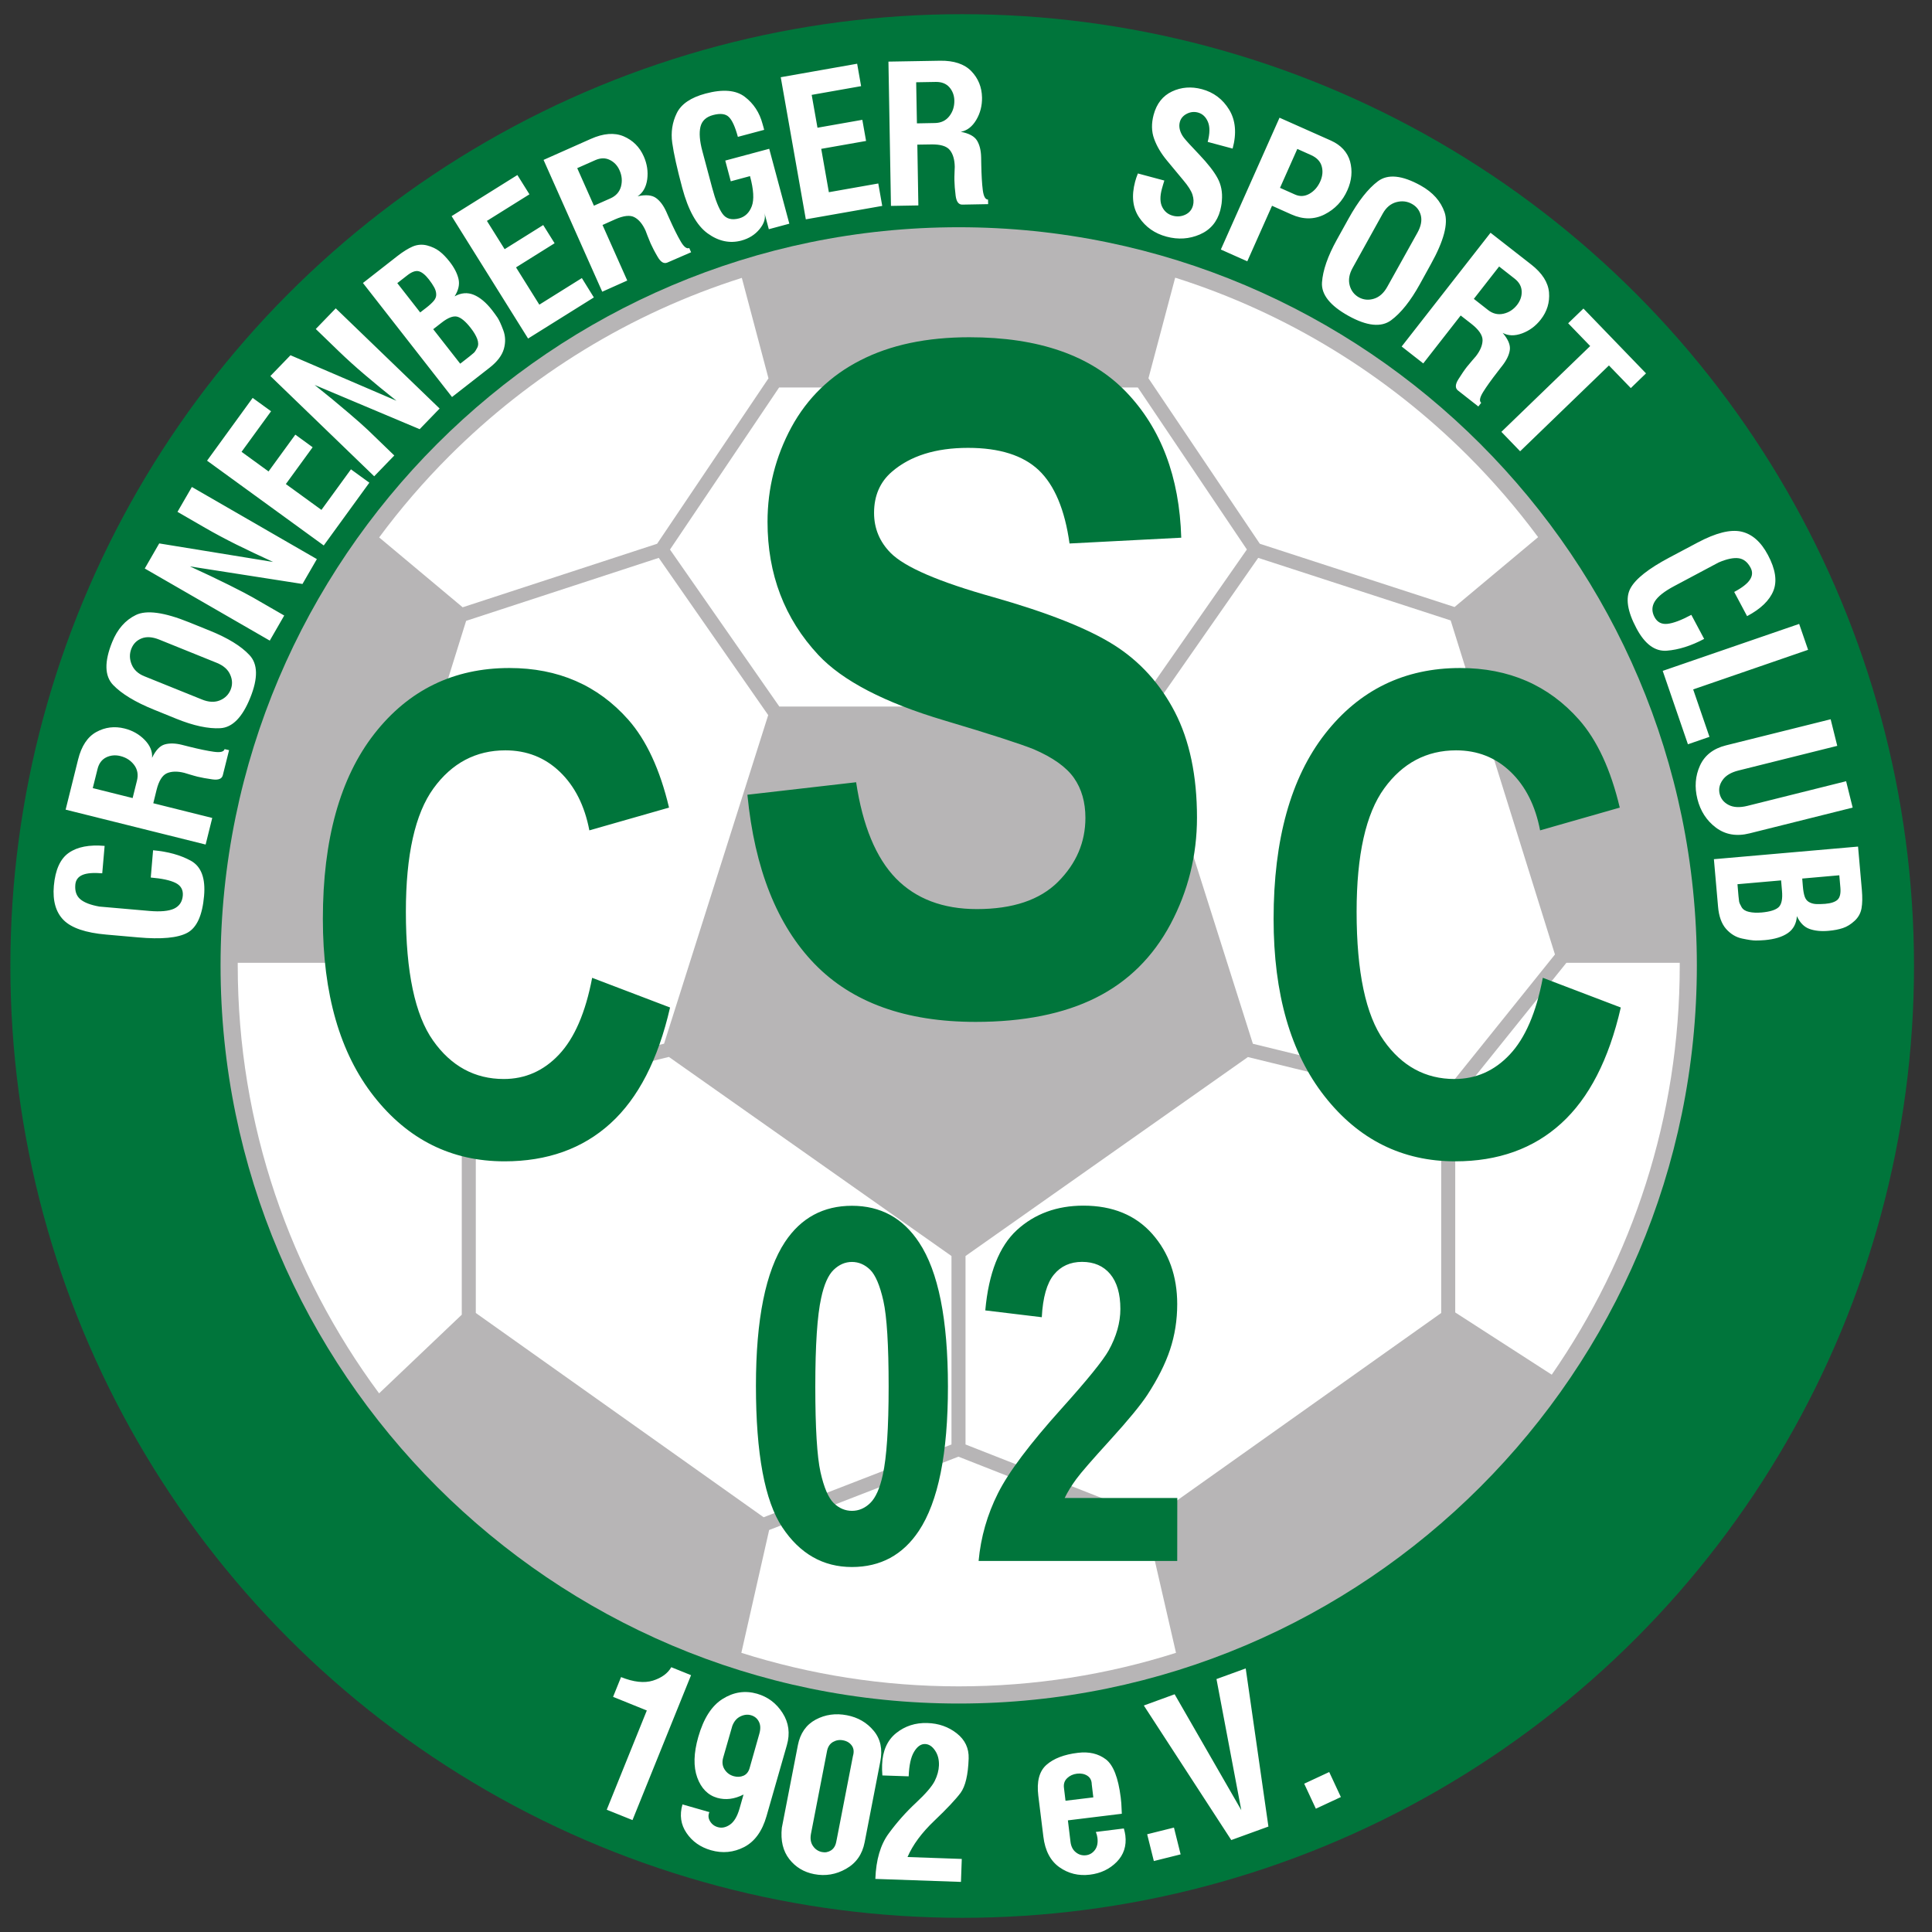
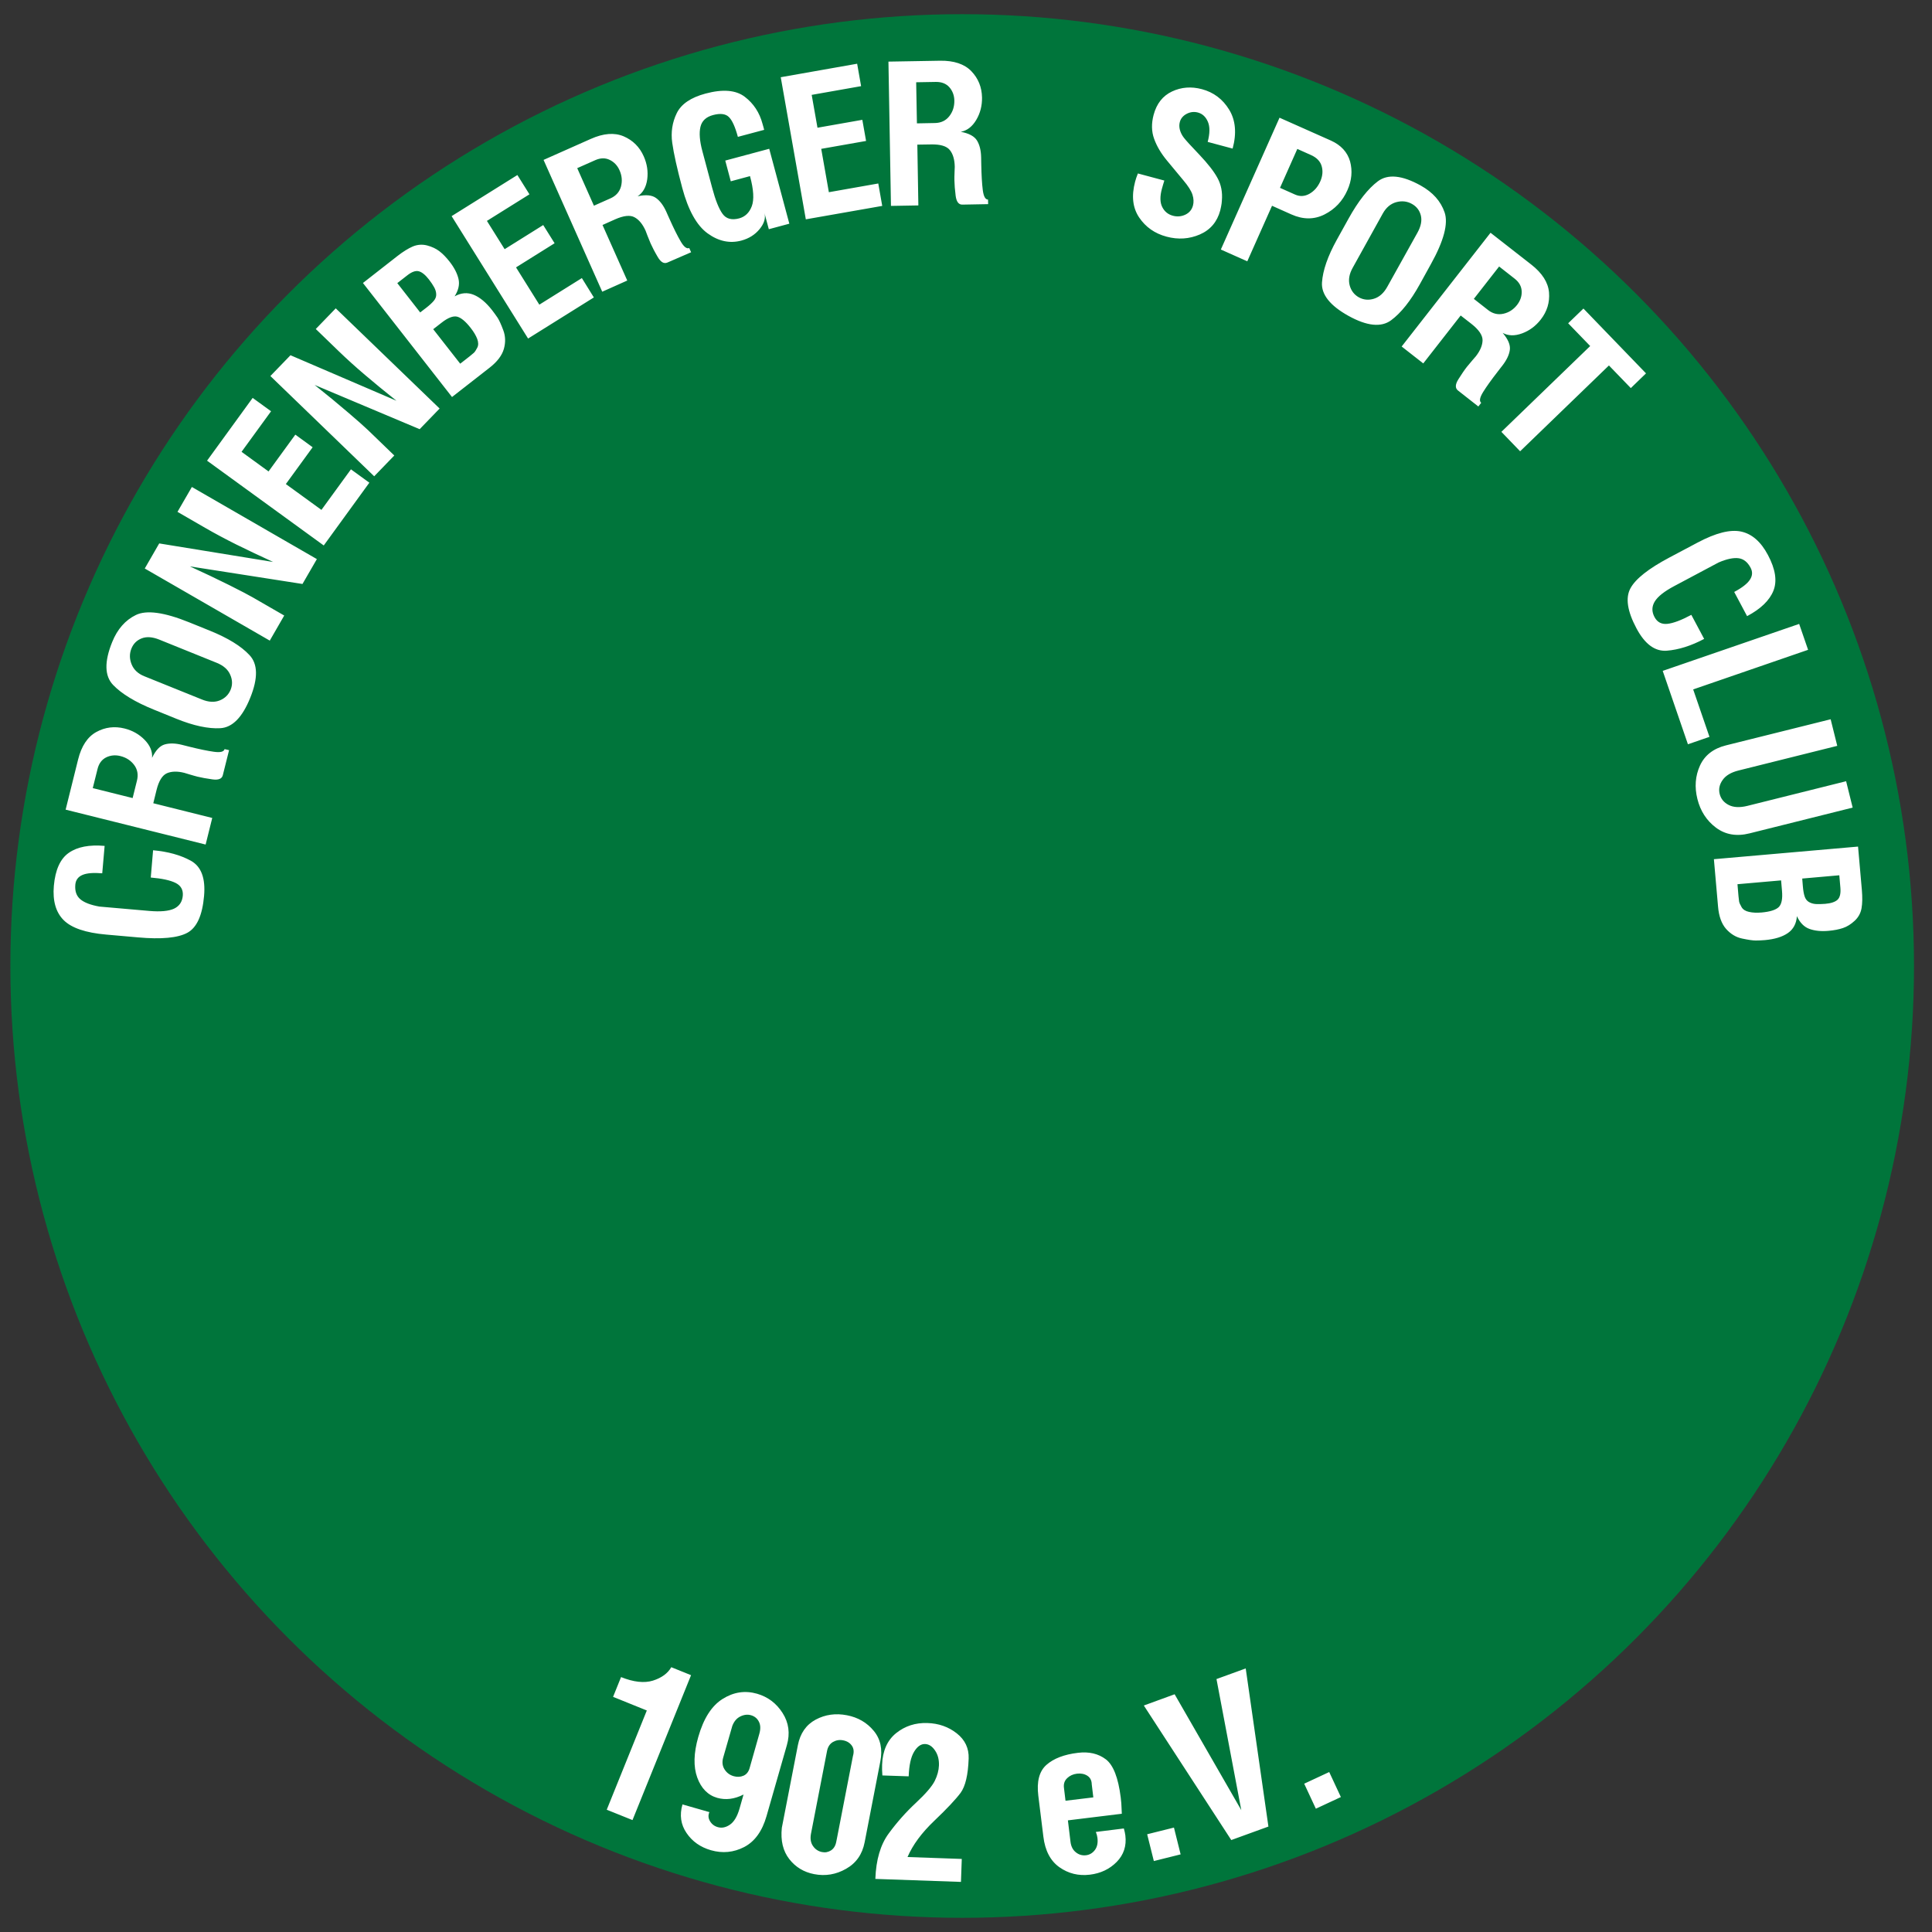
<svg xmlns="http://www.w3.org/2000/svg" version="1.1" id="Ebene_1" x="0px" y="0px" viewBox="0 0 283.46 283.46" enable-background="new 0 0 283.46 283.46" xml:space="preserve">
  <rect x="0" y="0" width="283.46" height="283.46" fill="#333333" stroke="none" />
  <g>
    <circle fill-rule="evenodd" clip-rule="evenodd" fill="#00753B" cx="141.17" cy="141.73" r="139.65" />
    <path fill-rule="evenodd" clip-rule="evenodd" fill="#FFFFFF" d="M22.46,124.75c2.16,0.19,4.01,0.7,5.53,1.53   c1.53,0.84,2.18,2.56,1.95,5.17c-0.25,2.86-1.07,4.66-2.46,5.41c-1.39,0.75-3.81,0.98-7.25,0.67l-4.65-0.41   c-3.01-0.26-5.09-0.97-6.24-2.12s-1.63-2.83-1.44-5.03c0.21-2.35,0.94-3.97,2.19-4.84c1.25-0.88,3.01-1.22,5.26-1.02L15,128.13   c-1.3-0.11-2.27-0.03-2.9,0.24c-0.64,0.27-0.99,0.75-1.05,1.43c-0.08,0.94,0.16,1.65,0.74,2.14s1.51,0.84,2.79,1.07l7.33,0.64   c1.63,0.14,2.84,0.03,3.62-0.33c0.78-0.37,1.21-1,1.29-1.91c0.07-0.84-0.27-1.47-1.04-1.86s-1.99-0.66-3.66-0.8L22.46,124.75   L22.46,124.75z M33.61,110.06L33.61,110.06l-0.92,3.68c-0.13,0.53-0.64,0.73-1.52,0.61c-0.88-0.12-1.62-0.26-2.2-0.4   c-0.29-0.07-0.69-0.19-1.17-0.33c-0.49-0.15-0.74-0.23-0.76-0.23c-1.03-0.26-1.88-0.23-2.55,0.06c-0.68,0.3-1.19,1.12-1.52,2.45   l-0.48,1.95l8.65,2.16l-0.97,3.9l-20.54-5.12l1.83-7.36c0.49-1.97,1.38-3.32,2.67-4.03s2.67-0.88,4.13-0.52   c1.17,0.29,2.16,0.85,2.96,1.67s1.17,1.71,1.09,2.64c0.53-1.11,1.15-1.77,1.86-1.97c0.71-0.2,1.55-0.18,2.52,0.06   c0.18,0.05,0.37,0.09,0.55,0.14c0.18,0.05,0.36,0.09,0.52,0.13c1.48,0.37,2.69,0.62,3.63,0.75c0.94,0.13,1.46,0,1.56-0.39   L33.61,110.06L33.61,110.06z M14.31,112.83L14.31,112.83l-0.7,2.8l5.85,1.46l0.64-2.58c0.21-0.86,0.07-1.62-0.42-2.28   c-0.5-0.66-1.17-1.09-2.01-1.3c-0.75-0.19-1.45-0.12-2.09,0.19C14.94,111.44,14.51,112.01,14.31,112.83L14.31,112.83L14.31,112.83z    M30.83,92.55l-3.09-1.25c-3.64-1.47-6.24-1.83-7.8-1.07c-1.55,0.75-2.72,2.08-3.48,3.97c-1.17,2.89-1.12,4.99,0.14,6.3   c1.26,1.31,3.25,2.51,5.96,3.61l3.3,1.34c2.54,1.03,4.7,1.49,6.46,1.39c1.77-0.1,3.23-1.58,4.39-4.45   c1.17-2.89,1.13-4.98-0.12-6.29C35.37,94.79,33.44,93.61,30.83,92.55L30.83,92.55L30.83,92.55z M31.8,97.25   c0.98,0.4,1.64,0.97,1.97,1.73c0.34,0.75,0.36,1.49,0.07,2.21c-0.3,0.73-0.83,1.26-1.59,1.57c-0.76,0.31-1.64,0.27-2.62-0.13   l-8.45-3.41c-0.93-0.37-1.55-0.96-1.87-1.75c-0.32-0.79-0.33-1.56-0.03-2.31c0.29-0.72,0.79-1.22,1.51-1.5s1.57-0.22,2.57,0.18   L31.8,97.25L31.8,97.25L31.8,97.25z M46.49,82.03L46.49,82.03l-2.11,3.65L27.86,83.1c2.14,0.98,4.06,1.89,5.74,2.73   c1.69,0.85,2.85,1.45,3.47,1.81l4.63,2.67l-2.12,3.68L21.24,83.41l2.12-3.68l16.71,2.72c-2-0.92-3.81-1.77-5.42-2.57   c-1.62-0.81-3.14-1.62-4.56-2.44l-4.05-2.34l2.11-3.65L46.49,82.03L46.49,82.03z M54.19,70.82l-2.7-1.96l-4.33,5.95l-5.22-3.79   l3.93-5.4l-2.54-1.85l-3.93,5.4l-3.96-2.88l4.33-5.95l-2.7-1.96l-6.69,9.21L47.5,80.03L54.19,70.82L54.19,70.82L54.19,70.82z    M64.5,59.94L64.5,59.94l-2.93,3.03l-15.41-6.49c1.84,1.46,3.48,2.81,4.91,4.04c1.44,1.23,2.41,2.09,2.93,2.59l3.85,3.72   l-2.95,3.05L39.67,55.17l2.95-3.05l15.55,6.68c-1.72-1.37-3.27-2.64-4.64-3.81c-1.38-1.17-2.66-2.33-3.84-3.47l-3.36-3.25   l2.93-3.03L64.5,59.94L64.5,59.94z M72.2,45.51c-0.88-1.13-1.78-1.88-2.7-2.26c-0.91-0.37-1.85-0.3-2.8,0.23   c0.57-0.9,0.76-1.75,0.57-2.56s-0.62-1.65-1.29-2.51c-0.5-0.64-1-1.16-1.5-1.54c-0.5-0.39-1.11-0.67-1.82-0.86   c-0.71-0.18-1.41-0.13-2.09,0.15c-0.67,0.29-1.44,0.76-2.28,1.42l-5.04,3.94l13.07,16.73l5.51-4.3c1.13-0.88,1.83-1.81,2.1-2.77   s0.23-1.88-0.09-2.73c-0.32-0.86-0.6-1.47-0.84-1.84C72.75,46.25,72.49,45.88,72.2,45.51L72.2,45.51L72.2,45.51z M62.93,41   L62.93,41c-0.53-0.68-1.03-1.08-1.49-1.2c-0.46-0.12-1.03,0.08-1.7,0.61l-1.45,1.13l3.36,4.3l0.58-0.45l0.29-0.22   c0.5-0.39,0.88-0.74,1.13-1.04s0.37-0.62,0.35-0.96c-0.01-0.33-0.11-0.68-0.3-1.02C63.51,41.8,63.25,41.42,62.93,41L62.93,41z    M69.07,48.13L69.07,48.13c-0.75-0.97-1.42-1.52-2-1.67c-0.58-0.14-1.35,0.15-2.3,0.9l-1.21,0.94l3.96,5.06l0.67-0.52l0.74-0.58   c0.25-0.2,0.45-0.37,0.6-0.5c0.14-0.13,0.31-0.39,0.49-0.74c0.19-0.36,0.18-0.79,0-1.29C69.83,49.23,69.51,48.69,69.07,48.13   L69.07,48.13z M87.13,43.64L87.13,43.64l-9.65,6.03L66.26,31.71l9.65-6.03l1.77,2.83l-6.24,3.9l2.6,4.15l5.66-3.54l1.67,2.67   l-5.66,3.54l3.42,5.47l6.24-3.9L87.13,43.64L87.13,43.64z M101.4,37.01l-0.28-0.62c-0.36,0.16-0.79-0.17-1.26-0.99   c-0.48-0.82-1.03-1.93-1.65-3.32c-0.07-0.15-0.14-0.32-0.22-0.49s-0.15-0.34-0.23-0.52c-0.41-0.91-0.91-1.59-1.51-2.02   c-0.59-0.43-1.5-0.52-2.7-0.25c0.78-0.51,1.25-1.35,1.41-2.49c0.15-1.14-0.02-2.26-0.51-3.37c-0.61-1.38-1.6-2.36-2.95-2.94   c-1.35-0.57-2.96-0.45-4.82,0.38l-6.93,3.08l8.61,19.34l3.67-1.64l-3.63-8.15l1.83-0.82c1.26-0.56,2.22-0.67,2.87-0.31   c0.65,0.35,1.19,1.01,1.62,1.97c0.01,0.02,0.1,0.27,0.28,0.74s0.34,0.85,0.46,1.13c0.25,0.55,0.59,1.22,1.04,1.98   c0.45,0.77,0.92,1.04,1.42,0.82L101.4,37.01L101.4,37.01L101.4,37.01z M87.33,23.5L87.33,23.5l-2.64,1.17l2.45,5.51l2.43-1.08   c0.81-0.36,1.32-0.94,1.54-1.73c0.21-0.8,0.14-1.6-0.21-2.38c-0.31-0.71-0.8-1.22-1.44-1.53C88.81,23.14,88.1,23.16,87.33,23.5   L87.33,23.5L87.33,23.5z M115.81,32.82L115.81,32.82l-3.01,0.81l-0.64-2.38c0.2,0.75-0.04,1.54-0.71,2.36   c-0.68,0.83-1.57,1.39-2.69,1.69c-1.69,0.45-3.34,0.1-4.94-1.06c-1.6-1.16-2.84-3.39-3.72-6.67c-0.76-2.84-1.25-5.04-1.47-6.61   c-0.22-1.56,0.01-3.02,0.66-4.35c0.65-1.34,2.06-2.3,4.22-2.88c2.54-0.68,4.46-0.52,5.76,0.47s2.17,2.32,2.61,3.98   c0.04,0.16,0.09,0.32,0.13,0.46c0.05,0.18,0.09,0.32,0.11,0.41l-3.86,1.03c-0.4-1.48-0.84-2.45-1.33-2.92   c-0.48-0.47-1.26-0.56-2.31-0.28c-1.02,0.27-1.64,0.85-1.85,1.73s-0.12,2.07,0.28,3.56l1.44,5.39c0.48,1.81,0.99,3.08,1.52,3.81   c0.53,0.74,1.34,0.96,2.44,0.67c0.87-0.24,1.49-0.83,1.85-1.78c0.36-0.96,0.28-2.43-0.26-4.42l-2.82,0.76l-0.81-3.04l6.45-1.73   L115.81,32.82L115.81,32.82z M129.44,30.21l-0.58-3.29l-7.25,1.28l-1.12-6.36l6.58-1.16l-0.55-3.1l-6.58,1.16l-0.85-4.82l7.25-1.28   l-0.58-3.29l-11.21,1.98l3.68,20.85L129.44,30.21L129.44,30.21L129.44,30.21z M144.98,29.95L144.98,29.95l-3.79,0.07   c-0.54,0.01-0.87-0.43-0.98-1.31s-0.17-1.63-0.18-2.23c-0.01-0.3,0-0.71,0.02-1.22s0.03-0.78,0.03-0.79   c-0.02-1.06-0.26-1.88-0.72-2.45c-0.46-0.58-1.39-0.86-2.76-0.83l-2.01,0.03l0.15,8.92l-4.02,0.07l-0.37-21.17l7.58-0.13   c2.03-0.03,3.56,0.48,4.58,1.53c1.02,1.06,1.54,2.35,1.57,3.86c0.02,1.21-0.26,2.31-0.85,3.3c-0.59,0.99-1.35,1.57-2.27,1.74   c1.21,0.22,2.01,0.66,2.39,1.29c0.38,0.63,0.58,1.45,0.6,2.45c0,0.19,0.01,0.38,0.01,0.56c0,0.19,0.01,0.37,0.01,0.54   c0.03,1.53,0.1,2.76,0.22,3.7s0.38,1.41,0.77,1.4L144.98,29.95L144.98,29.95z M137.31,12.02L137.31,12.02l-2.89,0.05l0.11,6.03   l2.66-0.05c0.88-0.02,1.58-0.35,2.09-1s0.75-1.41,0.74-2.28c-0.01-0.77-0.26-1.43-0.73-1.97   C138.82,12.27,138.15,12.01,137.31,12.02L137.31,12.02L137.31,12.02z M179.27,29.45L179.27,29.45c-0.01,0.25-0.05,0.55-0.12,0.89   c-0.07,0.34-0.11,0.53-0.12,0.54c-0.45,1.67-1.45,2.85-2.99,3.52c-1.55,0.67-3.18,0.78-4.89,0.32c-1.73-0.46-3.07-1.41-4.02-2.82   c-0.95-1.42-1.14-3.16-0.59-5.24c0.1-0.38,0.24-0.79,0.41-1.21l3.88,1.04c-0.13,0.43-0.26,0.84-0.36,1.22   c-0.3,1.11-0.28,2,0.05,2.66s0.85,1.09,1.56,1.28c0.63,0.17,1.24,0.12,1.82-0.15s0.96-0.72,1.13-1.34   c0.13-0.49,0.11-1.02-0.07-1.59c-0.18-0.57-0.63-1.28-1.35-2.13c-0.72-0.86-1.51-1.82-2.39-2.88c-0.88-1.06-1.51-2.13-1.89-3.2   c-0.39-1.07-0.41-2.25-0.07-3.52c0.44-1.64,1.34-2.78,2.7-3.42s2.82-0.75,4.37-0.34c1.73,0.46,3.07,1.47,4.01,3.01   c0.94,1.54,1.12,3.45,0.51,5.71l-3.66-0.98c0.33-1.24,0.34-2.23,0.03-2.95c-0.31-0.73-0.8-1.18-1.46-1.36   c-0.56-0.15-1.11-0.09-1.65,0.19c-0.53,0.28-0.87,0.68-1.01,1.21c-0.1,0.36-0.09,0.75,0.01,1.14c0.11,0.4,0.3,0.79,0.58,1.15   c0.28,0.37,1.04,1.21,2.28,2.5c1.23,1.3,2.13,2.44,2.66,3.42C179.17,27.1,179.38,28.22,179.27,29.45L179.27,29.45L179.27,29.45z    M195.26,20.62l-7.53-3.35l-8.61,19.34l3.88,1.73l3.63-8.15l2.84,1.27c1.72,0.77,3.35,0.77,4.87,0c1.52-0.77,2.64-1.95,3.35-3.56   c0.64-1.43,0.76-2.84,0.39-4.22C197.69,22.32,196.75,21.29,195.26,20.62L195.26,20.62L195.26,20.62z M190.02,28.55l-2.22-0.99   l2.54-5.71l2.01,0.9c0.85,0.38,1.37,0.93,1.57,1.65c0.2,0.72,0.12,1.46-0.21,2.21c-0.36,0.81-0.89,1.42-1.59,1.82   C191.43,28.82,190.73,28.86,190.02,28.55L190.02,28.55L190.02,28.55z M208.32,41.69L208.32,41.69c-1.36,2.46-2.77,4.23-4.22,5.3   s-3.54,0.86-6.26-0.65c-2.7-1.5-4-3.14-3.88-4.9c0.12-1.76,0.84-3.85,2.17-6.25l1.73-3.12c1.42-2.56,2.86-4.39,4.31-5.48   c1.46-1.09,3.55-0.88,6.27,0.63c1.78,0.99,2.95,2.3,3.51,3.94c0.56,1.64-0.11,4.18-2.02,7.61L208.32,41.69L208.32,41.69z    M203.54,42.08c-0.51,0.92-1.17,1.51-1.96,1.75c-0.79,0.24-1.52,0.17-2.2-0.2c-0.69-0.38-1.15-0.98-1.36-1.77   c-0.21-0.8-0.07-1.66,0.45-2.58l4.42-7.97c0.49-0.87,1.14-1.42,1.97-1.65c0.82-0.22,1.59-0.14,2.3,0.26   c0.68,0.38,1.11,0.94,1.3,1.68c0.19,0.74,0.03,1.59-0.49,2.53L203.54,42.08L203.54,42.08L203.54,42.08z M216.9,59.64l0.42-0.54   c-0.31-0.24-0.22-0.77,0.28-1.58s1.22-1.81,2.16-3.02c0.1-0.13,0.22-0.28,0.33-0.43c0.12-0.15,0.23-0.3,0.35-0.45   c0.61-0.79,0.98-1.55,1.08-2.28s-0.25-1.56-1.05-2.5c0.82,0.45,1.78,0.47,2.86,0.07s1.99-1.08,2.73-2.03   c0.93-1.19,1.33-2.52,1.21-3.98c-0.13-1.46-0.99-2.82-2.6-4.08l-5.98-4.67l-13.04,16.69l3.17,2.48l5.49-7.03l1.58,1.23   c1.08,0.85,1.63,1.65,1.63,2.39c-0.01,0.74-0.33,1.52-0.98,2.36c-0.01,0.01-0.19,0.22-0.52,0.6c-0.33,0.38-0.6,0.7-0.78,0.93   c-0.37,0.47-0.79,1.09-1.27,1.85c-0.47,0.75-0.49,1.3-0.06,1.64L216.9,59.64L216.9,59.64L216.9,59.64z M222.22,40.88L222.22,40.88   c0.67,0.52,1.01,1.14,1.04,1.86c0.03,0.71-0.2,1.38-0.67,1.99c-0.53,0.68-1.2,1.12-2.01,1.3c-0.8,0.18-1.56,0-2.25-0.54l-2.09-1.64   l3.71-4.75L222.22,40.88L222.22,40.88L222.22,40.88z M239.27,56.94L239.27,56.94l-3.21-3.32l-13.03,12.59l-2.75-2.85l13.03-12.59   l-3.23-3.34l2.24-2.16l9.18,9.51L239.27,56.94L239.27,56.94z M250.03,93.74L250.03,93.74c-1.92,1.02-3.74,1.59-5.48,1.73   c-1.73,0.13-3.22-0.96-4.45-3.28c-1.35-2.53-1.64-4.49-0.88-5.88c0.75-1.39,2.66-2.89,5.71-4.51l4.13-2.19   c2.67-1.42,4.8-1.96,6.39-1.62s2.91,1.49,3.94,3.44c1.11,2.08,1.37,3.84,0.8,5.25c-0.57,1.42-1.86,2.66-3.86,3.72l-1.89-3.55   c1.15-0.61,1.92-1.21,2.3-1.79c0.39-0.58,0.42-1.17,0.1-1.77c-0.44-0.83-1.04-1.3-1.78-1.39c-0.75-0.09-1.72,0.11-2.92,0.63   l-6.5,3.46c-1.45,0.77-2.4,1.52-2.85,2.25c-0.45,0.73-0.47,1.5-0.04,2.3c0.4,0.75,1.03,1.08,1.89,0.99   c0.86-0.09,2.03-0.53,3.51-1.32L250.03,93.74L250.03,93.74z M247.65,109.2l3.16-1.09l-2.39-6.96l16.86-5.81l-1.31-3.8l-20.02,6.89   L247.65,109.2L247.65,109.2L247.65,109.2z M256.69,122.27L256.69,122.27c-1.91,0.48-3.55,0.19-4.93-0.84   c-1.38-1.04-2.28-2.44-2.72-4.2c-0.44-1.76-0.31-3.39,0.38-4.91c0.69-1.51,1.97-2.5,3.81-2.96l15.36-3.83l0.97,3.9l-14.5,3.62   c-1.08,0.27-1.86,0.73-2.32,1.39c-0.47,0.66-0.61,1.35-0.43,2.06c0.18,0.71,0.62,1.25,1.33,1.61s1.62,0.4,2.72,0.13l14.5-3.62   l0.96,3.87L256.69,122.27L256.69,122.27z M258.95,137.93L258.95,137.93c-0.47,0.04-0.92,0.06-1.36,0.06c-0.44,0-1.1-0.1-2-0.29   c-0.9-0.19-1.68-0.67-2.34-1.41c-0.66-0.75-1.06-1.84-1.18-3.27l-0.61-6.96l21.15-1.85l0.56,6.37c0.09,1.07,0.08,1.97-0.05,2.69   c-0.13,0.72-0.47,1.33-1.01,1.83s-1.11,0.86-1.71,1.06s-1.3,0.34-2.11,0.41c-1.09,0.1-2.03,0-2.81-0.28s-1.4-0.91-1.84-1.87   c-0.08,1.09-0.52,1.92-1.33,2.48C261.5,137.46,260.38,137.8,258.95,137.93L258.95,137.93z M267.78,132.61L267.78,132.61   c0.86-0.07,1.47-0.28,1.82-0.6c0.35-0.33,0.49-0.91,0.42-1.76l-0.16-1.83l-5.44,0.48l0.06,0.73l0.03,0.37   c0.05,0.64,0.14,1.14,0.26,1.51s0.32,0.64,0.61,0.82c0.29,0.17,0.63,0.28,1.02,0.31C266.79,132.66,267.25,132.65,267.78,132.61   L267.78,132.61z M258.46,133.88L258.46,133.88c1.22-0.11,2.05-0.37,2.49-0.77c0.44-0.41,0.61-1.22,0.5-2.42l-0.13-1.52l-6.4,0.56   l0.07,0.84l0.08,0.93c0.03,0.32,0.06,0.58,0.09,0.77s0.16,0.47,0.36,0.82s0.57,0.59,1.09,0.7   C257.12,133.91,257.74,133.94,258.46,133.88z" />
-     <path fill-rule="evenodd" clip-rule="evenodd" fill="#FFFFFF" d="M92.8,267.04l-3.78-1.52l5.88-14.56l-4.95-2l1.17-2.9   c1.84,0.74,3.4,0.91,4.67,0.52c1.27-0.4,2.18-1.06,2.7-1.97l2.9,1.17L92.8,267.04L92.8,267.04z M112.46,266.47l2.99-10.43   c0.49-1.71,0.28-3.29-0.63-4.71c-0.91-1.43-2.16-2.37-3.75-2.83c-1.75-0.5-3.43-0.25-5.04,0.76c-1.61,1-2.8,2.86-3.58,5.58   c-0.68,2.38-0.73,4.36-0.15,5.96c0.58,1.59,1.57,2.59,2.94,2.98c0.61,0.17,1.23,0.22,1.88,0.14c0.64-0.08,1.3-0.29,1.97-0.63   l-0.59,2.07c-0.33,1.14-0.79,1.92-1.39,2.34c-0.6,0.42-1.21,0.55-1.81,0.37c-0.49-0.14-0.87-0.43-1.13-0.87   c-0.26-0.43-0.29-0.88-0.09-1.33l-3.95-1.13c-0.45,1.56-0.25,2.96,0.6,4.2c0.84,1.24,2.04,2.08,3.57,2.52   c1.71,0.49,3.34,0.33,4.89-0.47C110.74,270.18,111.83,268.67,112.46,266.47L112.46,266.47L112.46,266.47z M110.09,259.03   L110.09,259.03c-0.03,0.1-0.07,0.23-0.11,0.39c-0.16,0.55-0.46,0.92-0.9,1.11c-0.44,0.19-0.92,0.21-1.43,0.07   c-0.57-0.16-1.02-0.49-1.34-0.99s-0.39-1.07-0.21-1.72l1.34-4.66c0.25-0.67,0.65-1.14,1.19-1.4c0.53-0.26,1.06-0.32,1.57-0.17   c0.51,0.15,0.9,0.46,1.14,0.94c0.25,0.47,0.27,1.07,0.07,1.77L110.09,259.03L110.09,259.03L110.09,259.03z M126.86,270.29   L126.86,270.29c-0.34,1.77-1.25,3.07-2.73,3.9c-1.47,0.84-3.04,1.1-4.68,0.78c-1.51-0.29-2.73-1.03-3.65-2.21s-1.29-2.71-1.09-4.59   l2.35-12.1c0.34-1.76,1.22-3.02,2.62-3.77s2.94-0.96,4.58-0.64c1.62,0.31,2.94,1.08,3.93,2.28c1,1.2,1.32,2.7,0.97,4.49   L126.86,270.29L126.86,270.29z M122.79,269.75L122.79,269.75l2.35-12.1c0.18-0.61,0.13-1.12-0.16-1.53s-0.71-0.67-1.27-0.78   c-0.54-0.11-1.04-0.02-1.5,0.24c-0.46,0.27-0.75,0.71-0.87,1.33l-2.35,12.11c-0.14,0.72-0.05,1.33,0.28,1.81   c0.33,0.49,0.78,0.79,1.33,0.9c0.48,0.1,0.92,0.01,1.32-0.24c0.4-0.26,0.66-0.67,0.77-1.25   C122.73,270.02,122.77,269.86,122.79,269.75L122.79,269.75L122.79,269.75z M142.12,258.01c0.05-1.51-0.53-2.74-1.75-3.7   c-1.21-0.95-2.65-1.46-4.3-1.51c-1.76-0.06-3.29,0.44-4.59,1.48c-1.3,1.05-1.99,2.6-2.06,4.64c-0.02,0.49,0,1.02,0.04,1.57   l3.86,0.13c0.06-1.62,0.32-2.82,0.79-3.6c0.47-0.78,1-1.16,1.62-1.14c0.55,0.02,1.04,0.33,1.45,0.94c0.42,0.61,0.61,1.34,0.58,2.2   c-0.03,0.73-0.23,1.5-0.62,2.28s-1.31,1.86-2.77,3.22c-1.46,1.36-2.79,2.86-3.99,4.5c-1.2,1.63-1.85,3.85-1.95,6.65l12.56,0.44   l0.12-3.37l-7.96-0.28c0.76-1.77,2.07-3.55,3.93-5.32c1.86-1.77,3.15-3.15,3.86-4.1C141.64,262.08,142.04,260.4,142.12,258.01   L142.12,258.01L142.12,258.01z M164.89,268.27L164.89,268.27c0.1,0.36,0.18,0.7,0.22,1.02c0.19,1.54-0.24,2.84-1.27,3.89   c-1.04,1.05-2.35,1.68-3.94,1.87c-1.65,0.2-3.14-0.16-4.46-1.09s-2.11-2.43-2.36-4.5l-0.74-5.99c-0.26-2.09,0.14-3.6,1.19-4.53   s2.59-1.53,4.62-1.77c1.62-0.2,2.99,0.12,4.09,0.95c1.1,0.83,1.83,2.7,2.19,5.6c0.07,0.61,0.12,1.11,0.12,1.5   c0.01,0.39,0.02,0.69,0.04,0.89l-7.91,0.97l0.38,3.14c0.08,0.67,0.34,1.19,0.78,1.54c0.44,0.36,0.93,0.5,1.49,0.44   c0.53-0.06,0.97-0.32,1.31-0.77c0.34-0.45,0.47-1.06,0.37-1.81c-0.03-0.26-0.11-0.54-0.23-0.84L164.89,268.27L164.89,268.27z    M160.41,263.71L160.41,263.71l-0.23-1.91c-0.01-0.58-0.23-1-0.65-1.27c-0.43-0.27-0.93-0.37-1.52-0.3   c-0.57,0.07-1.05,0.29-1.43,0.65c-0.39,0.37-0.55,0.84-0.48,1.41l0.23,1.91L160.41,263.71L160.41,263.71z M173.22,272.07   L173.22,272.07l-3.93,0.98l-0.98-3.93l3.93-0.98L173.22,272.07L173.22,272.07z M182.77,244.79l-4.29,1.56l3.64,19.23l-9.78-17   l-4.52,1.65l12.83,19.74l5.45-1.98L182.77,244.79L182.77,244.79L182.77,244.79z M196.73,263.66L196.73,263.66l-3.67,1.71   l-1.71-3.67l3.67-1.71L196.73,263.66z" />
-     <path fill-rule="evenodd" clip-rule="evenodd" fill="#B7B5B6" d="M140.66,33.34c29.83,0,56.9,12.16,76.52,31.78   s31.78,46.69,31.78,76.52l0,0l0,0c0,29.83-12.16,56.9-31.78,76.52s-46.69,31.78-76.52,31.78l0,0l0,0   c-29.83,0-56.9-12.16-76.52-31.78s-31.78-46.69-31.78-76.52l0,0l0,0c0-29.83,12.16-56.9,31.78-76.52   C83.76,45.51,110.83,33.34,140.66,33.34L140.66,33.34z" />
-     <path fill-rule="evenodd" clip-rule="evenodd" fill="#FFFFFF" d="M108.84,40.77C92.47,45.96,77.8,55.03,65.92,66.91   c-3.72,3.72-7.16,7.71-10.29,11.94L67.88,89.1l28.53-9.32l16.34-24.27L108.84,40.77L108.84,40.77z M112.71,104.92l-15.28,48.21   l-28.26,6.93l-15.64-19.44l-0.8,0.64l15.66-50.17l28.26-9.24L112.71,104.92L112.71,104.92L112.71,104.92z M141.66,184.28   L141.66,184.28v27.65l27.42,10.78l42.37-30.07v-30.62l-28.36-6.93L141.66,184.28L141.66,184.28z M229.82,141.26L229.82,141.26   h16.63c0,0.13,0,0.25,0,0.38l0,0l0,0c0,22.27-6.95,42.97-18.78,60.05l-14.16-9.13v-31L229.82,141.26L229.82,141.26z M212.84,91.03   l-28.24-9.18l-15.62,22.4l-0.84-0.59h-53.8L98.3,80.63l16.01-23.78h52.63l16,23.77l-15.65,22.44l0.84,0.59l15.69,49.49l28.25,6.9   l16.07-20L212.84,91.03L212.84,91.03L212.84,91.03z M225.67,78.81c-3.13-4.22-6.56-8.2-10.27-11.91   c-11.89-11.89-26.58-20.97-42.98-26.16L168.5,55.5l16.34,24.28l28.57,9.28L225.67,78.81L225.67,78.81L225.67,78.81z M67.75,192.89   L67.75,192.89v-31.31L51.93,141.9l0.8-0.64H34.88c0,0.13,0,0.25,0,0.38l0,0l0,0c0,23.47,7.72,45.2,20.74,62.79L67.75,192.89   L67.75,192.89z M112.04,222.61L112.04,222.61l27.56-10.68v-27.65l-41.46-29.21l-28.33,6.95v30.62L112.04,222.61L112.04,222.61z    M172.54,242.5c-10.07,3.2-20.78,4.92-31.88,4.92l0,0l0,0c-11.1,0-21.82-1.73-31.89-4.92l4.08-18.02l27.77-10.76l27.82,10.94   L172.54,242.5L172.54,242.5z" />
-     <path fill-rule="evenodd" clip-rule="evenodd" fill="#00753B" d="M226.36,143.46l11.44,4.36c-1.75,7.64-4.67,13.31-8.75,17.01   c-4.07,3.71-9.27,5.56-15.54,5.56c-7.77,0-14.16-3.18-19.15-9.52c-5-6.35-7.5-15.04-7.5-26.04c0-11.65,2.52-20.71,7.54-27.15   c5.03-6.44,11.64-9.67,19.83-9.67c7.16,0,12.97,2.53,17.44,7.58c2.65,3,4.65,7.3,5.98,12.9l-11.69,3.34   c-0.69-3.62-2.14-6.49-4.33-8.59s-4.86-3.15-7.99-3.15c-4.33,0-7.86,1.87-10.55,5.58c-2.7,3.72-4.05,9.77-4.05,18.1   c0,8.84,1.34,15.16,3.99,18.9c2.65,3.76,6.12,5.64,10.37,5.64c3.14,0,5.85-1.19,8.1-3.58   C223.76,152.34,225.39,148.58,226.36,143.46L226.36,143.46L226.36,143.46z M86.87,143.46L86.87,143.46l11.44,4.36   c-1.75,7.64-4.67,13.31-8.75,17.01c-4.08,3.71-9.27,5.56-15.54,5.56c-7.77,0-14.16-3.18-19.15-9.52c-5-6.35-7.5-15.04-7.5-26.04   c0-11.65,2.52-20.71,7.54-27.15c5.03-6.44,11.65-9.67,19.83-9.67c7.15,0,12.97,2.53,17.44,7.58c2.65,3,4.65,7.3,5.98,12.9   l-11.69,3.34c-0.69-3.62-2.14-6.49-4.33-8.59s-4.86-3.15-7.99-3.15c-4.33,0-7.86,1.87-10.55,5.58c-2.7,3.72-4.05,9.77-4.05,18.1   c0,8.84,1.34,15.16,3.99,18.9c2.65,3.76,6.13,5.64,10.37,5.64c3.14,0,5.85-1.19,8.1-3.58c2.26-2.39,3.9-6.15,4.87-11.27v0H86.87z    M125,176.91L125,176.91c4.2,0,7.49,1.8,9.85,5.39c2.82,4.24,4.23,11.3,4.23,21.13c0,9.82-1.42,16.89-4.27,21.18   c-2.35,3.53-5.62,5.3-9.82,5.3c-4.22,0-7.63-1.94-10.21-5.82s-3.87-10.81-3.87-20.77c0-9.77,1.43-16.81,4.26-21.1   C117.52,178.68,120.8,176.91,125,176.91L125,176.91z M125,185.15L125,185.15c-1.01,0-1.9,0.4-2.69,1.16   c-0.79,0.76-1.41,2.15-1.83,4.13c-0.57,2.57-0.86,6.91-0.86,12.99c0,6.09,0.26,10.28,0.76,12.55c0.51,2.28,1.17,3.8,1.94,4.55   c0.78,0.75,1.68,1.14,2.68,1.14s1.9-0.39,2.68-1.15c0.79-0.77,1.41-2.15,1.84-4.13c0.57-2.55,0.86-6.88,0.86-12.97   c0-6.08-0.26-10.27-0.77-12.55c-0.51-2.28-1.17-3.81-1.94-4.57c-0.78-0.76-1.68-1.15-2.68-1.15v0H125z M172.73,219.78   L172.73,219.78l-0.01,9.24h-29.14c0.32-3.49,1.27-6.8,2.84-9.93c1.57-3.13,4.7-7.28,9.35-12.45c3.75-4.17,6.05-7.01,6.89-8.5   c1.14-2.06,1.72-4.09,1.72-6.09c0-2.22-0.5-3.93-1.49-5.12s-2.38-1.79-4.13-1.79c-1.73,0-3.12,0.63-4.14,1.88   c-1.02,1.24-1.62,3.34-1.77,6.24l-8.29-1c0.49-5.47,2.05-9.41,4.64-11.79c2.6-2.38,5.86-3.58,9.76-3.58   c4.28,0,7.65,1.39,10.09,4.14c2.44,2.76,3.67,6.2,3.67,10.31c0,2.34-0.35,4.56-1.05,6.67s-1.82,4.32-3.33,6.64   c-1.01,1.53-2.83,3.74-5.45,6.62c-2.62,2.88-4.29,4.79-4.98,5.74c-0.69,0.94-1.27,1.88-1.7,2.77L172.73,219.78L172.73,219.78z    M109.68,116.6L109.68,116.6l15.93-1.83c0.96,6.4,2.92,11.1,5.83,14.1c2.93,3,6.91,4.51,11.88,4.51c5.27,0,9.25-1.34,11.91-4   c2.68-2.68,4.02-5.81,4.02-9.39c0-2.29-0.56-4.25-1.68-5.85s-3.11-3.01-5.9-4.21c-1.91-0.77-6.29-2.2-13.12-4.23   c-8.78-2.61-14.94-5.82-18.48-9.6c-4.98-5.34-7.46-11.86-7.46-19.54c0-4.93,1.18-9.57,3.5-13.87c2.34-4.3,5.73-7.59,10.13-9.83   c4.4-2.26,9.73-3.38,15.98-3.38c10.17,0,17.84,2.68,22.98,8c5.14,5.34,7.85,12.49,8.11,21.41l-16.39,0.85   c-0.69-4.97-2.21-8.56-4.51-10.75c-2.3-2.18-5.77-3.28-10.38-3.28c-4.76,0-8.49,1.18-11.18,3.51c-1.74,1.5-2.61,3.52-2.61,6.03   c0,2.29,0.83,4.26,2.44,5.88c2.06,2.08,7.08,4.25,15.05,6.48c7.96,2.26,13.87,4.6,17.68,7s6.82,5.71,8.97,9.87   s3.24,9.34,3.24,15.47c0,5.55-1.3,10.77-3.87,15.61c-2.59,4.86-6.26,8.48-10.97,10.83c-4.71,2.36-10.62,3.54-17.65,3.54   c-10.25,0-18.12-2.84-23.62-8.51c-5.49-5.67-8.79-13.94-9.85-24.79v-0.03H109.68z" />
+     <path fill-rule="evenodd" clip-rule="evenodd" fill="#FFFFFF" d="M92.8,267.04l-3.78-1.52l5.88-14.56l-4.95-2l1.17-2.9   c1.84,0.74,3.4,0.91,4.67,0.52c1.27-0.4,2.18-1.06,2.7-1.97l2.9,1.17L92.8,267.04L92.8,267.04z M112.46,266.47l2.99-10.43   c0.49-1.71,0.28-3.29-0.63-4.71c-0.91-1.43-2.16-2.37-3.75-2.83c-1.75-0.5-3.43-0.25-5.04,0.76c-1.61,1-2.8,2.86-3.58,5.58   c-0.68,2.38-0.73,4.36-0.15,5.96c0.58,1.59,1.57,2.59,2.94,2.98c0.61,0.17,1.23,0.22,1.88,0.14c0.64-0.08,1.3-0.29,1.97-0.63   l-0.59,2.07c-0.33,1.14-0.79,1.92-1.39,2.34c-0.6,0.42-1.21,0.55-1.81,0.37c-0.49-0.14-0.87-0.43-1.13-0.87   c-0.26-0.43-0.29-0.88-0.09-1.33l-3.95-1.13c-0.45,1.56-0.25,2.96,0.6,4.2c0.84,1.24,2.04,2.08,3.57,2.52   c1.71,0.49,3.34,0.33,4.89-0.47C110.74,270.18,111.83,268.67,112.46,266.47L112.46,266.47L112.46,266.47z M110.09,259.03   L110.09,259.03c-0.03,0.1-0.07,0.23-0.11,0.39c-0.16,0.55-0.46,0.92-0.9,1.11c-0.44,0.19-0.92,0.21-1.43,0.07   c-0.57-0.16-1.02-0.49-1.34-0.99s-0.39-1.07-0.21-1.72l1.34-4.66c0.25-0.67,0.65-1.14,1.19-1.4c0.53-0.26,1.06-0.32,1.57-0.17   c0.51,0.15,0.9,0.46,1.14,0.94c0.25,0.47,0.27,1.07,0.07,1.77L110.09,259.03L110.09,259.03z M126.86,270.29   L126.86,270.29c-0.34,1.77-1.25,3.07-2.73,3.9c-1.47,0.84-3.04,1.1-4.68,0.78c-1.51-0.29-2.73-1.03-3.65-2.21s-1.29-2.71-1.09-4.59   l2.35-12.1c0.34-1.76,1.22-3.02,2.62-3.77s2.94-0.96,4.58-0.64c1.62,0.31,2.94,1.08,3.93,2.28c1,1.2,1.32,2.7,0.97,4.49   L126.86,270.29L126.86,270.29z M122.79,269.75L122.79,269.75l2.35-12.1c0.18-0.61,0.13-1.12-0.16-1.53s-0.71-0.67-1.27-0.78   c-0.54-0.11-1.04-0.02-1.5,0.24c-0.46,0.27-0.75,0.71-0.87,1.33l-2.35,12.11c-0.14,0.72-0.05,1.33,0.28,1.81   c0.33,0.49,0.78,0.79,1.33,0.9c0.48,0.1,0.92,0.01,1.32-0.24c0.4-0.26,0.66-0.67,0.77-1.25   C122.73,270.02,122.77,269.86,122.79,269.75L122.79,269.75L122.79,269.75z M142.12,258.01c0.05-1.51-0.53-2.74-1.75-3.7   c-1.21-0.95-2.65-1.46-4.3-1.51c-1.76-0.06-3.29,0.44-4.59,1.48c-1.3,1.05-1.99,2.6-2.06,4.64c-0.02,0.49,0,1.02,0.04,1.57   l3.86,0.13c0.06-1.62,0.32-2.82,0.79-3.6c0.47-0.78,1-1.16,1.62-1.14c0.55,0.02,1.04,0.33,1.45,0.94c0.42,0.61,0.61,1.34,0.58,2.2   c-0.03,0.73-0.23,1.5-0.62,2.28s-1.31,1.86-2.77,3.22c-1.46,1.36-2.79,2.86-3.99,4.5c-1.2,1.63-1.85,3.85-1.95,6.65l12.56,0.44   l0.12-3.37l-7.96-0.28c0.76-1.77,2.07-3.55,3.93-5.32c1.86-1.77,3.15-3.15,3.86-4.1C141.64,262.08,142.04,260.4,142.12,258.01   L142.12,258.01L142.12,258.01z M164.89,268.27L164.89,268.27c0.1,0.36,0.18,0.7,0.22,1.02c0.19,1.54-0.24,2.84-1.27,3.89   c-1.04,1.05-2.35,1.68-3.94,1.87c-1.65,0.2-3.14-0.16-4.46-1.09s-2.11-2.43-2.36-4.5l-0.74-5.99c-0.26-2.09,0.14-3.6,1.19-4.53   s2.59-1.53,4.62-1.77c1.62-0.2,2.99,0.12,4.09,0.95c1.1,0.83,1.83,2.7,2.19,5.6c0.07,0.61,0.12,1.11,0.12,1.5   c0.01,0.39,0.02,0.69,0.04,0.89l-7.91,0.97l0.38,3.14c0.08,0.67,0.34,1.19,0.78,1.54c0.44,0.36,0.93,0.5,1.49,0.44   c0.53-0.06,0.97-0.32,1.31-0.77c0.34-0.45,0.47-1.06,0.37-1.81c-0.03-0.26-0.11-0.54-0.23-0.84L164.89,268.27L164.89,268.27z    M160.41,263.71L160.41,263.71l-0.23-1.91c-0.01-0.58-0.23-1-0.65-1.27c-0.43-0.27-0.93-0.37-1.52-0.3   c-0.57,0.07-1.05,0.29-1.43,0.65c-0.39,0.37-0.55,0.84-0.48,1.41l0.23,1.91L160.41,263.71L160.41,263.71z M173.22,272.07   L173.22,272.07l-3.93,0.98l-0.98-3.93l3.93-0.98L173.22,272.07L173.22,272.07z M182.77,244.79l-4.29,1.56l3.64,19.23l-9.78-17   l-4.52,1.65l12.83,19.74l5.45-1.98L182.77,244.79L182.77,244.79L182.77,244.79z M196.73,263.66L196.73,263.66l-3.67,1.71   l-1.71-3.67l3.67-1.71L196.73,263.66z" />
  </g>
</svg>